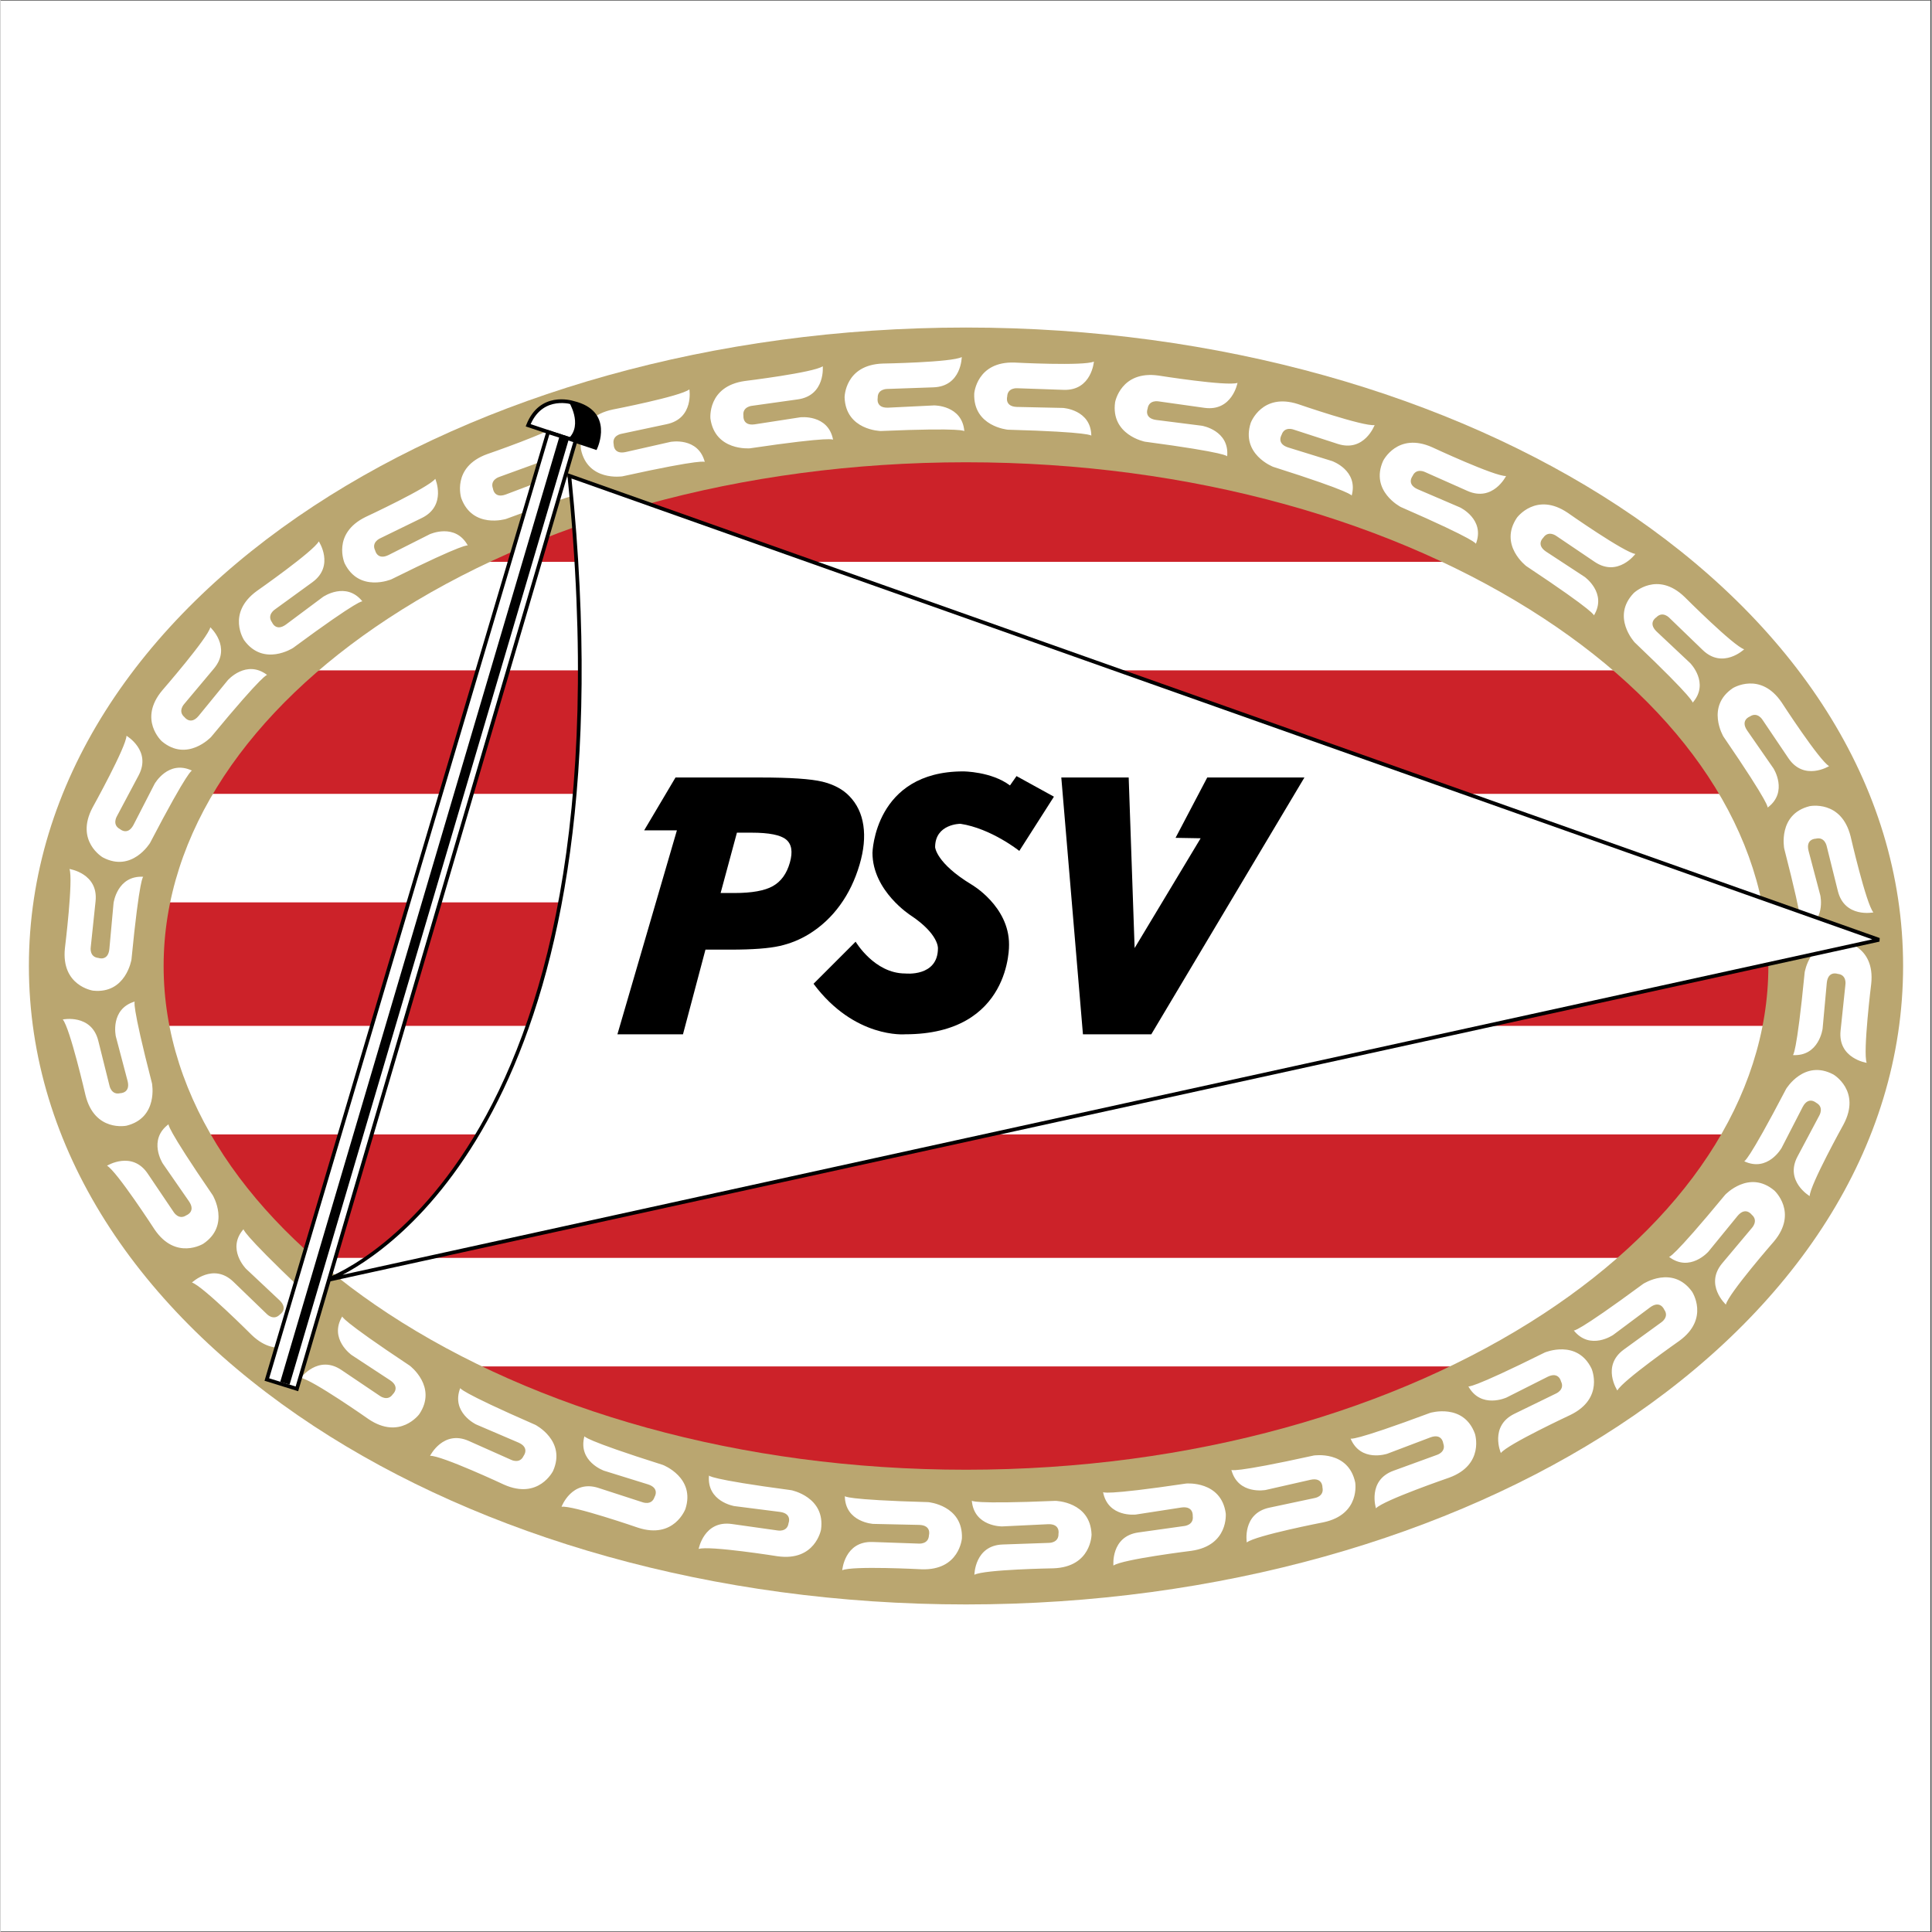
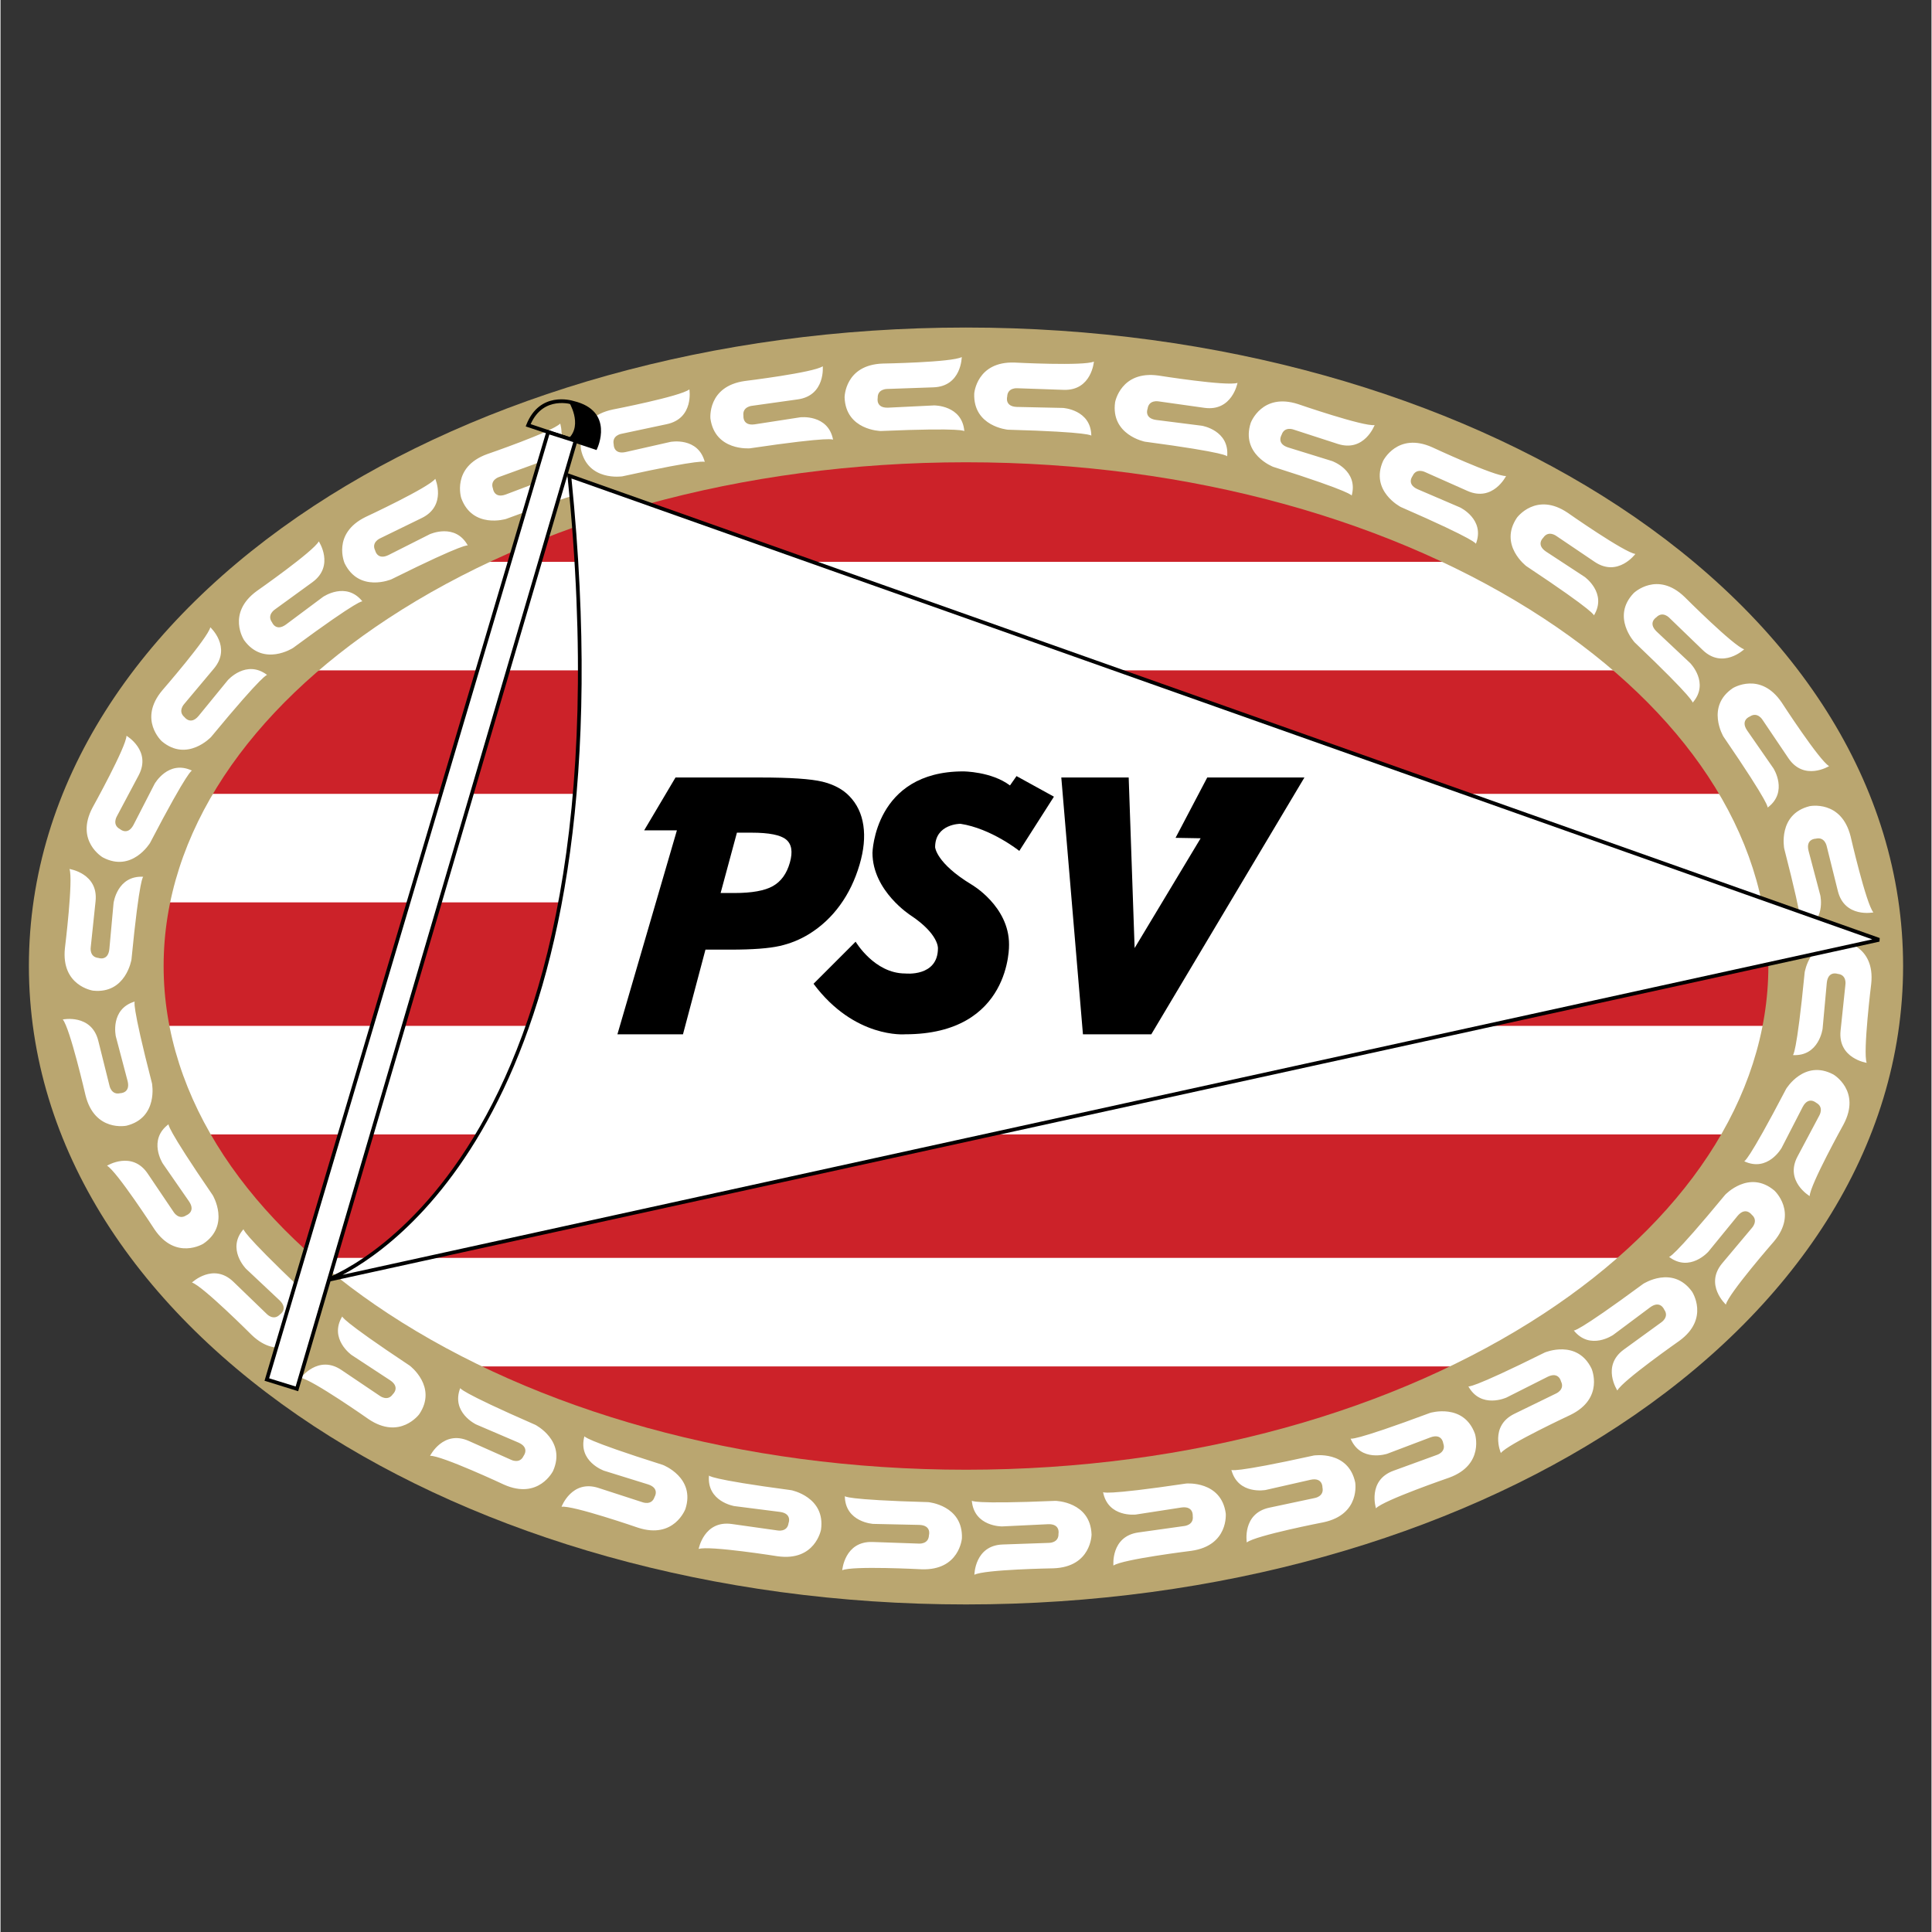
<svg xmlns="http://www.w3.org/2000/svg" width="300" zoomAndPan="magnify" viewBox="0 0 224.88 225" height="300" preserveAspectRatio="xMidYMid meet" version="1.0">
  <rect x="0" y="0" width="224.88" height="225" fill="#333333" stroke="none" />
  <defs>
    <clipPath id="0fa8809bb3">
      <path d="M 0 0.059 L 224.762 0.059 L 224.762 224.938 L 0 224.938 Z M 0 0.059 " clip-rule="nonzero" />
    </clipPath>
  </defs>
  <g clip-path="url(#0fa8809bb3)">
-     <path fill="#ffffff" d="M 0 0.059 L 224.879 0.059 L 224.879 224.941 L 0 224.941 Z M 0 0.059 " fill-opacity="1" fill-rule="evenodd" />
-   </g>
+     </g>
  <path fill="#cc2229" d="M 112.438 179.012 C 168.379 179.012 213.727 149.23 213.727 112.5 C 213.727 75.77 168.379 45.992 112.438 45.992 C 56.5 45.992 11.152 75.77 11.152 112.5 C 11.152 149.23 56.5 179.012 112.438 179.012 Z M 112.438 179.012 " fill-opacity="1" fill-rule="evenodd" />
  <path fill="#ffffff" d="M 192.629 78.07 L 192.629 65.434 L 29.199 65.434 L 29.199 78.07 Z M 206.574 105.09 L 206.574 92.453 L 14.383 92.453 L 14.383 105.09 Z M 206.574 132.113 L 206.574 119.473 L 14.383 119.473 L 14.383 132.113 Z M 196.113 159.133 L 196.113 146.492 L 29.199 146.492 L 29.199 159.133 Z M 196.113 159.133 " fill-opacity="1" fill-rule="evenodd" />
  <path fill="#baa670" d="M 112.438 171.164 C 138.836 171.164 162.621 164.211 179.738 152.973 C 195.895 142.363 205.883 128.035 205.883 112.5 C 205.883 96.965 195.895 82.637 179.738 72.031 C 162.621 60.789 138.836 53.836 112.438 53.836 C 86.043 53.836 62.258 60.789 45.137 72.031 C 28.984 82.637 18.996 96.965 18.996 112.5 C 18.996 128.035 28.984 142.363 45.137 152.973 C 62.258 164.211 86.043 171.164 112.438 171.164 Z M 112.438 186.852 C 82.898 186.852 56.039 178.914 36.496 166.086 C 15.988 152.621 3.305 133.695 3.305 112.5 C 3.305 91.305 15.988 72.379 36.496 58.914 C 56.039 46.082 82.898 38.145 112.438 38.145 C 141.984 38.145 168.84 46.082 188.383 58.914 C 208.887 72.379 221.574 91.305 221.574 112.5 C 221.574 133.695 208.887 152.621 188.383 166.086 C 168.844 178.918 141.984 186.852 112.438 186.852 Z M 112.438 186.852 " fill-opacity="1" fill-rule="nonzero" />
  <path fill="#ffffff" d="M 127.336 42.109 C 127.336 42.109 127.07 45.516 123.809 45.402 L 118.434 45.215 C 118.434 45.215 117.273 45.102 117.238 46.191 C 117.238 46.191 116.91 47.34 118.359 47.391 L 123.73 47.508 C 123.73 47.508 126.996 47.695 127.035 50.746 C 127.035 50.746 127.195 50.316 117.32 50.043 C 117.32 50.043 113.262 49.684 113.398 45.836 C 113.398 45.836 113.676 42.066 118.105 42.223 C 118.102 42.223 126.152 42.648 127.336 42.109 Z M 144.059 44.59 C 144.059 44.59 143.441 47.949 140.203 47.496 L 134.879 46.746 C 134.879 46.746 133.742 46.516 133.59 47.594 C 133.59 47.594 133.141 48.703 134.578 48.906 L 139.914 49.582 C 139.914 49.582 143.141 50.109 142.855 53.148 C 142.855 53.148 143.062 52.738 133.27 51.438 C 133.27 51.438 129.27 50.656 129.805 46.84 C 129.805 46.84 130.477 43.121 134.863 43.738 C 134.867 43.738 142.828 45.004 144.059 44.59 Z M 160.027 49.504 C 160.027 49.504 158.836 52.707 155.727 51.695 L 150.613 50.035 C 150.613 50.035 149.531 49.605 149.195 50.641 C 149.195 50.641 148.559 51.656 149.941 52.105 L 155.074 53.695 C 155.074 53.695 158.16 54.777 157.355 57.723 C 157.355 57.723 157.629 57.352 148.211 54.367 C 148.211 54.367 144.41 52.906 145.602 49.242 C 145.602 49.242 146.906 45.695 151.121 47.066 C 151.121 47.066 158.742 49.695 160.027 49.504 Z M 175.336 55.438 C 175.336 55.438 173.812 58.5 170.828 57.168 L 165.918 54.984 C 165.918 54.984 164.887 54.445 164.445 55.441 C 164.445 55.441 163.707 56.383 165.031 56.973 L 169.973 59.094 C 169.973 59.094 172.926 60.488 171.82 63.336 C 171.82 63.336 172.129 62.996 163.078 59.047 C 163.078 59.047 159.449 57.191 161.016 53.676 C 161.016 53.676 162.684 50.285 166.73 52.086 C 166.73 52.086 174.039 55.496 175.336 55.438 Z M 190.395 64.512 C 190.395 64.512 188.363 67.258 185.656 65.434 L 181.203 62.426 C 181.203 62.426 180.277 61.715 179.668 62.621 C 179.668 62.621 178.781 63.422 179.984 64.234 L 184.48 67.18 C 184.48 67.18 187.148 69.066 185.566 71.676 C 185.566 71.676 185.93 71.398 177.699 65.934 C 177.699 65.934 174.449 63.48 176.602 60.289 C 176.602 60.289 178.836 57.238 182.508 59.715 C 182.504 59.715 189.109 64.344 190.395 64.512 Z M 203.066 75.617 C 203.066 75.617 200.59 77.973 198.238 75.703 L 194.371 71.969 C 194.371 71.969 193.59 71.109 192.832 71.895 C 192.832 71.895 191.816 72.527 192.859 73.539 L 196.773 77.219 C 196.773 77.219 199.078 79.539 197.062 81.836 C 197.062 81.836 197.469 81.625 190.312 74.812 C 190.312 74.812 187.539 71.832 190.211 69.062 C 190.211 69.062 192.941 66.445 196.129 69.523 C 196.129 69.523 201.828 75.23 203.066 75.617 Z M 212.957 89.223 C 212.957 89.223 210.047 91.012 208.219 88.301 L 205.215 83.848 C 205.215 83.848 204.625 82.84 203.723 83.449 C 203.723 83.449 202.594 83.859 203.406 85.062 L 206.473 89.48 C 206.473 89.48 208.242 92.23 205.793 94.055 C 205.793 94.055 206.234 93.934 200.652 85.785 C 200.652 85.785 198.559 82.289 201.75 80.137 C 201.75 80.137 204.961 78.148 207.441 81.82 C 207.441 81.82 211.824 88.582 212.957 89.223 Z M 218.113 106.258 C 218.113 106.258 214.766 106.941 213.977 103.77 L 212.68 98.555 C 212.68 98.555 212.465 97.41 211.41 97.672 C 211.41 97.672 210.211 97.672 210.562 99.082 L 211.934 104.281 C 211.934 104.281 212.652 107.469 209.73 108.348 C 209.73 108.348 210.188 108.383 207.727 98.816 C 207.727 98.816 206.953 94.816 210.688 93.887 C 210.688 93.887 214.387 93.113 215.461 97.41 C 215.461 97.41 217.27 105.27 218.113 106.258 Z M 217.332 123.777 C 217.332 123.777 213.953 123.273 214.293 120.023 L 214.855 114.68 C 214.855 114.68 215.051 113.531 213.965 113.418 C 213.965 113.418 212.84 113.008 212.688 114.453 L 212.199 119.805 C 212.199 119.805 211.785 123.047 208.734 122.875 C 208.734 122.875 209.152 123.062 210.113 113.23 C 210.113 113.23 210.758 109.207 214.586 109.613 C 214.586 109.613 218.324 110.148 217.863 114.559 C 217.863 114.559 216.875 122.559 217.332 123.777 Z M 210.695 139.297 C 210.695 139.297 207.746 137.562 209.281 134.68 L 211.805 129.934 C 211.805 129.934 212.414 128.941 211.453 128.43 C 211.453 128.43 210.562 127.625 209.883 128.91 L 207.422 133.691 C 207.422 133.691 205.824 136.543 203.062 135.238 C 203.062 135.238 203.379 135.57 207.953 126.812 C 207.953 126.812 210.055 123.324 213.453 125.133 C 213.453 125.133 216.719 127.035 214.641 130.945 C 214.641 130.945 210.727 137.996 210.695 139.297 Z M 200.934 151.93 C 200.934 151.93 198.41 149.621 200.512 147.117 L 203.969 143 C 203.969 143 204.77 142.156 203.938 141.457 C 203.938 141.457 203.23 140.488 202.297 141.602 L 198.898 145.766 C 198.898 145.766 196.742 148.223 194.312 146.371 C 194.312 146.371 194.555 146.766 200.848 139.148 C 200.848 139.148 203.629 136.172 206.578 138.648 C 206.578 138.648 209.379 141.188 206.531 144.582 C 206.527 144.582 201.23 150.664 200.934 151.93 Z M 188.297 161.938 C 188.297 161.938 186.41 159.09 189.051 157.168 L 193.402 154.008 C 193.402 154.008 194.383 153.383 193.746 152.504 C 193.746 152.504 193.297 151.391 192.121 152.246 L 187.816 155.461 C 187.816 155.461 185.129 157.328 183.219 154.941 C 183.219 154.941 183.355 155.379 191.309 149.516 C 191.309 149.516 194.727 147.301 196.988 150.414 C 196.988 150.414 199.09 153.559 195.508 156.16 C 195.508 156.16 188.898 160.785 188.297 161.938 Z M 174.73 169.219 C 174.73 169.219 173.367 166.086 176.305 164.652 L 181.137 162.297 C 181.137 162.297 182.215 161.852 181.734 160.875 C 181.734 160.875 181.484 159.703 180.18 160.34 L 175.383 162.758 C 175.383 162.758 172.414 164.125 170.941 161.449 C 170.941 161.449 171.004 161.906 179.852 157.508 C 179.852 157.508 183.605 155.922 185.289 159.383 C 185.289 159.383 186.816 162.84 182.832 164.781 C 182.832 164.785 175.523 168.188 174.73 169.219 Z M 160.184 175.656 C 160.184 175.656 159.152 172.398 162.223 171.281 L 167.273 169.441 C 167.273 169.441 168.391 169.113 168.02 168.09 C 168.02 168.09 167.895 166.898 166.531 167.395 L 161.504 169.301 C 161.504 169.301 158.41 170.352 157.227 167.531 C 157.227 167.531 157.238 167.992 166.496 164.543 C 166.496 164.543 170.395 163.359 171.711 166.977 C 171.711 166.977 172.867 170.574 168.703 172.09 C 168.703 172.09 161.074 174.711 160.184 175.656 Z M 145.141 179.633 C 145.141 179.633 144.574 176.262 147.77 175.582 L 153.027 174.465 C 153.027 174.465 154.18 174.297 153.953 173.227 C 153.953 173.227 153.996 172.031 152.574 172.332 L 147.332 173.523 C 147.332 173.523 144.121 174.129 143.344 171.176 C 143.344 171.176 143.293 171.633 152.941 169.508 C 152.941 169.508 156.965 168.875 157.766 172.641 C 157.766 172.641 158.41 176.363 154.074 177.285 C 154.074 177.285 146.156 178.82 145.141 179.633 Z M 129.609 182.324 C 129.609 182.324 129.277 178.926 132.512 178.469 L 137.836 177.723 C 137.836 177.723 138.996 177.633 138.844 176.555 C 138.844 176.555 138.969 175.363 137.531 175.562 L 132.219 176.383 C 132.219 176.383 128.973 176.766 128.402 173.766 C 128.402 173.766 128.32 174.219 138.094 172.77 C 138.094 172.77 142.152 172.422 142.688 176.234 C 142.688 176.234 143.066 179.992 138.68 180.609 C 138.68 180.613 130.676 181.59 129.609 182.324 Z M 113.418 183.398 C 113.418 183.398 113.445 179.984 116.711 179.871 L 122.082 179.684 C 122.082 179.684 123.246 179.715 123.211 178.629 C 123.211 178.629 123.457 177.457 122.008 177.508 L 116.637 177.766 C 116.637 177.766 113.371 177.809 113.117 174.762 C 113.117 174.762 112.988 175.207 122.855 174.789 C 122.855 174.789 126.93 174.863 127.062 178.707 C 127.062 178.707 127.051 182.488 122.621 182.645 C 122.621 182.645 114.559 182.777 113.418 183.398 Z M 98.027 182.871 C 98.027 182.871 98.289 179.465 101.559 179.578 L 106.93 179.766 C 106.93 179.766 108.086 179.879 108.125 178.789 C 108.125 178.789 108.457 177.641 107.004 177.59 L 101.633 177.473 C 101.633 177.473 98.367 177.285 98.328 174.234 C 98.328 174.234 98.168 174.664 108.043 174.938 C 108.043 174.938 112.102 175.297 111.965 179.145 C 111.965 179.145 111.688 182.914 107.262 182.758 C 107.262 182.758 99.207 182.332 98.027 182.871 Z M 81.305 180.391 C 81.305 180.391 81.922 177.031 85.16 177.484 L 90.48 178.234 C 90.48 178.234 91.625 178.469 91.773 177.391 C 91.773 177.391 92.223 176.277 90.785 176.078 L 85.453 175.398 C 85.453 175.398 82.227 174.875 82.508 171.832 C 82.508 171.832 82.301 172.246 92.094 173.547 C 92.094 173.547 96.09 174.328 95.555 178.141 C 95.555 178.141 94.887 181.859 90.5 181.242 C 90.5 181.242 82.535 179.977 81.305 180.391 Z M 65.336 175.477 C 65.336 175.477 66.527 172.277 69.637 173.285 L 74.75 174.945 C 74.75 174.945 75.832 175.375 76.168 174.34 C 76.168 174.34 76.805 173.324 75.422 172.875 L 70.289 171.281 C 70.289 171.281 67.199 170.203 68.004 167.258 C 68.004 167.258 67.734 167.629 77.152 170.609 C 77.152 170.609 80.953 172.078 79.762 175.734 C 79.762 175.734 78.457 179.285 74.242 177.914 C 74.242 177.914 66.621 175.285 65.336 175.477 Z M 50.027 169.543 C 50.027 169.543 51.551 166.484 54.535 167.812 L 59.445 170 C 59.445 170 60.477 170.539 60.922 169.543 C 60.922 169.543 61.66 168.598 60.332 168.008 L 55.391 165.891 C 55.391 165.891 52.434 164.492 53.543 161.648 C 53.543 161.648 53.234 161.984 62.289 165.938 C 62.289 165.938 65.914 167.789 64.348 171.309 C 64.348 171.309 62.68 174.699 58.633 172.898 C 58.633 172.895 51.328 169.484 50.027 169.543 Z M 34.969 160.469 C 34.969 160.469 37 157.723 39.707 159.551 L 44.164 162.555 C 44.164 162.555 45.086 163.262 45.695 162.363 C 45.695 162.363 46.586 161.559 45.379 160.75 L 40.883 157.801 C 40.883 157.801 38.215 155.914 39.801 153.305 C 39.801 153.305 39.438 153.586 47.668 159.051 C 47.668 159.051 50.918 161.504 48.766 164.695 C 48.766 164.695 46.531 167.746 42.859 165.27 C 42.859 165.266 36.258 160.641 34.969 160.469 Z M 22.297 149.363 C 22.297 149.363 24.773 147.008 27.125 149.277 L 30.992 153.012 C 30.992 153.012 31.777 153.871 32.535 153.09 C 32.535 153.09 33.551 152.453 32.508 151.445 L 28.59 147.762 C 28.59 147.762 26.289 145.441 28.305 143.145 C 28.305 143.145 27.895 143.359 35.051 150.168 C 35.051 150.168 37.828 153.152 35.152 155.918 C 35.152 155.918 32.422 158.535 29.238 155.457 C 29.238 155.457 23.539 149.754 22.297 149.363 Z M 12.406 135.758 C 12.406 135.758 15.316 133.969 17.145 136.68 L 20.152 141.137 C 20.152 141.137 20.742 142.137 21.645 141.531 C 21.645 141.531 22.77 141.121 21.957 139.918 L 18.895 135.5 C 18.895 135.5 17.125 132.75 19.574 130.926 C 19.574 130.926 19.129 131.047 24.715 139.195 C 24.715 139.195 26.809 142.691 23.617 144.844 C 23.617 144.844 20.406 146.836 17.926 143.16 C 17.926 143.16 13.539 136.398 12.406 135.758 Z M 7.25 118.727 C 7.25 118.727 10.594 118.039 11.387 121.211 L 12.688 126.43 C 12.688 126.43 12.898 127.57 13.953 127.312 C 13.953 127.312 15.152 127.312 14.801 125.898 L 13.43 120.703 C 13.43 120.703 12.711 117.516 15.637 116.637 C 15.637 116.637 15.176 116.602 17.641 126.168 C 17.641 126.168 18.41 130.168 14.676 131.098 C 14.676 131.098 10.977 131.871 9.902 127.57 C 9.902 127.57 8.094 119.715 7.25 118.727 Z M 8.031 101.203 C 8.031 101.203 11.41 101.707 11.07 104.957 L 10.508 110.301 C 10.508 110.301 10.312 111.449 11.398 111.562 C 11.398 111.562 12.523 111.977 12.676 110.531 L 13.164 105.176 C 13.164 105.176 13.578 101.934 16.629 102.109 C 16.629 102.109 16.211 101.918 15.25 111.75 C 15.25 111.75 14.609 115.773 10.777 115.371 C 10.777 115.371 7.039 114.832 7.5 110.426 C 7.5 110.426 8.488 102.422 8.031 101.203 Z M 14.672 85.688 C 14.672 85.688 17.617 87.418 16.082 90.305 L 13.559 95.051 C 13.559 95.051 12.949 96.043 13.91 96.555 C 13.91 96.555 14.801 97.355 15.484 96.074 L 17.941 91.293 C 17.941 91.293 19.539 88.441 22.301 89.746 C 22.301 89.746 21.984 89.41 17.414 98.168 C 17.414 98.168 15.309 101.66 11.91 99.852 C 11.91 99.852 8.645 97.949 10.723 94.039 C 10.727 94.035 14.637 86.984 14.672 85.688 Z M 24.434 73.055 C 24.434 73.055 26.953 75.359 24.852 77.863 L 21.398 81.98 C 21.398 81.98 20.598 82.824 21.43 83.523 C 21.43 83.523 22.137 84.492 23.066 83.379 L 26.469 79.215 C 26.469 79.215 28.625 76.758 31.055 78.609 C 31.055 78.609 30.816 78.215 24.52 85.832 C 24.52 85.832 21.738 88.805 18.789 86.332 C 18.789 86.332 15.988 83.793 18.84 80.398 C 18.836 80.398 24.133 74.316 24.434 73.055 Z M 37.066 63.047 C 37.066 63.047 38.953 65.895 36.312 67.812 L 31.961 70.973 C 31.961 70.973 30.98 71.598 31.621 72.48 C 31.621 72.48 32.066 73.59 33.242 72.734 L 37.551 69.52 C 37.551 69.52 40.234 67.656 42.148 70.039 C 42.148 70.039 42.008 69.602 34.059 75.465 C 34.059 75.465 30.641 77.68 28.375 74.566 C 28.375 74.566 26.273 71.426 29.859 68.82 C 29.859 68.82 36.469 64.199 37.066 63.047 Z M 50.633 55.762 C 50.633 55.762 51.996 58.895 49.059 60.328 L 44.23 62.684 C 44.23 62.684 43.152 63.129 43.629 64.105 C 43.629 64.105 43.879 65.277 45.184 64.641 L 49.984 62.219 C 49.984 62.219 52.953 60.852 54.422 63.531 C 54.422 63.531 54.363 63.074 45.516 67.469 C 45.516 67.469 41.766 69.059 40.074 65.598 C 40.074 65.598 38.551 62.141 42.531 60.199 C 42.531 60.199 49.844 56.793 50.633 55.762 Z M 65.18 49.328 C 65.18 49.328 66.211 52.586 63.141 53.703 L 58.09 55.539 C 58.09 55.539 56.973 55.871 57.348 56.895 C 57.348 56.895 57.469 58.086 58.836 57.59 L 63.863 55.684 C 63.863 55.684 66.957 54.633 68.137 57.449 C 68.137 57.449 68.125 56.992 58.867 60.438 C 58.867 60.438 54.973 61.625 53.656 58.008 C 53.656 58.008 52.5 54.406 56.664 52.891 C 56.664 52.891 64.289 50.27 65.18 49.328 Z M 80.223 45.348 C 80.223 45.348 80.789 48.719 77.594 49.398 L 72.336 50.516 C 72.336 50.516 71.184 50.688 71.41 51.754 C 71.41 51.754 71.367 52.949 72.789 52.648 L 78.031 51.461 C 78.031 51.461 81.246 50.852 82.02 53.805 C 82.02 53.805 82.07 53.348 72.426 55.473 C 72.426 55.473 68.398 56.105 67.598 52.34 C 67.598 52.34 66.957 48.613 71.289 47.695 C 71.289 47.695 79.207 46.16 80.223 45.348 Z M 95.758 42.656 C 95.758 42.656 96.09 46.055 92.852 46.512 L 87.527 47.258 C 87.527 47.258 86.367 47.348 86.52 48.43 C 86.52 48.43 86.395 49.621 87.832 49.418 L 93.145 48.598 C 93.145 48.598 96.395 48.215 96.961 51.215 C 96.961 51.215 97.043 50.766 87.273 52.211 C 87.273 52.211 83.215 52.562 82.676 48.75 C 82.676 48.75 82.297 44.988 86.684 44.371 C 86.684 44.371 94.688 43.395 95.758 42.656 Z M 111.945 41.582 C 111.945 41.582 111.918 44.996 108.652 45.109 L 103.281 45.297 C 103.281 45.297 102.117 45.266 102.156 46.355 C 102.156 46.355 101.906 47.527 103.359 47.477 L 108.727 47.215 C 108.727 47.215 111.996 47.176 112.246 50.219 C 112.246 50.219 112.379 49.777 102.508 50.195 C 102.508 50.195 98.434 50.121 98.301 46.273 C 98.301 46.273 98.316 42.492 102.742 42.34 C 102.742 42.34 110.805 42.203 111.945 41.582 Z M 111.945 41.582 " fill-opacity="1" fill-rule="evenodd" />
  <path fill="#ffffff" d="M 37.918 149.105 C 37.918 149.105 74.523 136.469 66.242 55.41 L 218.777 109.449 Z M 37.918 149.105 " fill-opacity="1" fill-rule="evenodd" />
  <path fill="#000000" d="M 37.965 149.32 L 37.84 148.906 C 37.945 148.867 74.289 136.32 66.027 55.43 L 65.992 55.09 L 66.316 55.203 L 218.852 109.242 L 218.824 109.66 Z M 39.84 148.461 L 217.984 109.398 L 66.492 55.727 C 73.547 125.695 47.176 144.602 39.84 148.461 Z M 39.84 148.461 " fill-opacity="1" fill-rule="nonzero" />
-   <path fill="#ffffff" d="M 61.449 49.523 L 69.293 52.141 C 69.293 52.141 71.258 48 66.68 46.91 C 66.68 46.91 62.977 45.676 61.449 49.523 Z M 61.449 49.523 " fill-opacity="1" fill-rule="evenodd" />
  <path fill="#000000" d="M 61.742 49.395 L 69.172 51.871 C 69.473 51.094 70.391 48.02 66.629 47.121 L 66.613 47.117 C 66.602 47.113 63.242 45.996 61.742 49.395 Z M 61.383 49.734 L 61.164 49.66 L 61.246 49.445 C 62.789 45.555 66.449 46.613 66.73 46.699 C 71.566 47.852 69.496 52.219 69.492 52.23 L 69.41 52.41 L 69.227 52.348 Z M 61.383 49.734 " fill-opacity="1" fill-rule="nonzero" />
  <path fill="#000000" d="M 66.172 51.051 L 69.293 52.141 C 69.293 52.141 71.184 47.711 66.172 46.766 C 66.172 46.766 67.844 49.418 66.172 51.051 Z M 66.172 51.051 " fill-opacity="1" fill-rule="evenodd" />
  <path fill="#ffffff" d="M 66.973 51.34 L 34.516 161.746 L 31.016 160.656 L 63.773 50.324 Z M 66.973 51.34 " fill-opacity="1" fill-rule="evenodd" />
  <path fill="#000000" d="M 67.238 51.199 L 67.18 51.402 L 34.727 161.809 L 34.664 162.02 L 34.453 161.953 L 30.949 160.863 L 30.746 160.801 L 30.809 160.594 L 63.566 50.262 L 63.629 50.047 L 63.84 50.113 L 67.035 51.133 Z M 66.703 51.484 L 63.918 50.598 L 31.285 160.516 L 34.371 161.473 Z M 66.703 51.484 " fill-opacity="1" fill-rule="nonzero" />
-   <path fill="#000000" d="M 66.207 51.066 L 33.664 161.254 L 32.578 160.934 L 65.121 50.746 Z M 66.207 51.066 " fill-opacity="1" fill-rule="nonzero" />
  <path fill="#000000" d="M 85.762 96.973 L 87.473 96.973 C 89.5 96.973 90.84 97.238 91.492 97.773 C 92.137 98.305 92.285 99.195 91.93 100.449 C 91.566 101.742 90.906 102.656 89.949 103.195 C 88.992 103.734 87.5 104 85.469 104 L 83.863 104 Z M 74.961 96.699 L 78.773 96.699 L 71.844 120.453 L 79.48 120.453 L 82.098 110.594 L 85.027 110.594 C 87.598 110.594 89.504 110.449 90.754 110.164 C 91.98 109.887 93.133 109.418 94.203 108.754 C 95.609 107.875 96.797 106.758 97.77 105.414 C 98.758 104.059 99.516 102.488 100.043 100.703 C 100.539 99.027 100.688 97.504 100.488 96.137 C 100.289 94.766 99.742 93.625 98.852 92.711 C 98.094 91.922 97.047 91.363 95.723 91.035 C 94.391 90.711 91.969 90.547 88.445 90.547 L 78.609 90.547 Z M 140.535 90.547 L 151.852 90.547 L 134.02 120.453 L 126.059 120.453 L 123.539 90.547 L 131.387 90.547 L 132.078 110.41 L 139.766 97.625 L 136.844 97.574 Z M 140.535 90.547 " fill-opacity="1" fill-rule="evenodd" />
  <path fill="#000000" d="M 117.562 91.473 L 118.324 90.383 L 122.68 92.781 L 118.648 99.098 C 118.648 99.098 115.383 96.484 111.785 95.938 C 111.785 95.938 108.844 95.938 108.844 98.664 C 108.844 98.664 108.953 100.516 113.094 103.02 C 113.094 103.02 117.453 105.527 117.453 109.992 C 117.453 109.992 117.777 120.453 105.359 120.453 C 105.359 120.453 99.477 120.996 94.684 114.57 L 99.586 109.668 C 99.586 109.668 101.766 113.371 105.359 113.371 C 105.359 113.371 109.172 113.805 109.172 110.43 C 109.172 110.43 109.281 108.793 106.016 106.617 C 106.016 106.617 101.547 103.781 101.547 99.316 C 101.547 99.316 101.766 89.836 112.117 89.836 C 112.113 89.836 115.383 89.836 117.562 91.473 Z M 117.562 91.473 " fill-opacity="1" fill-rule="evenodd" />
</svg>